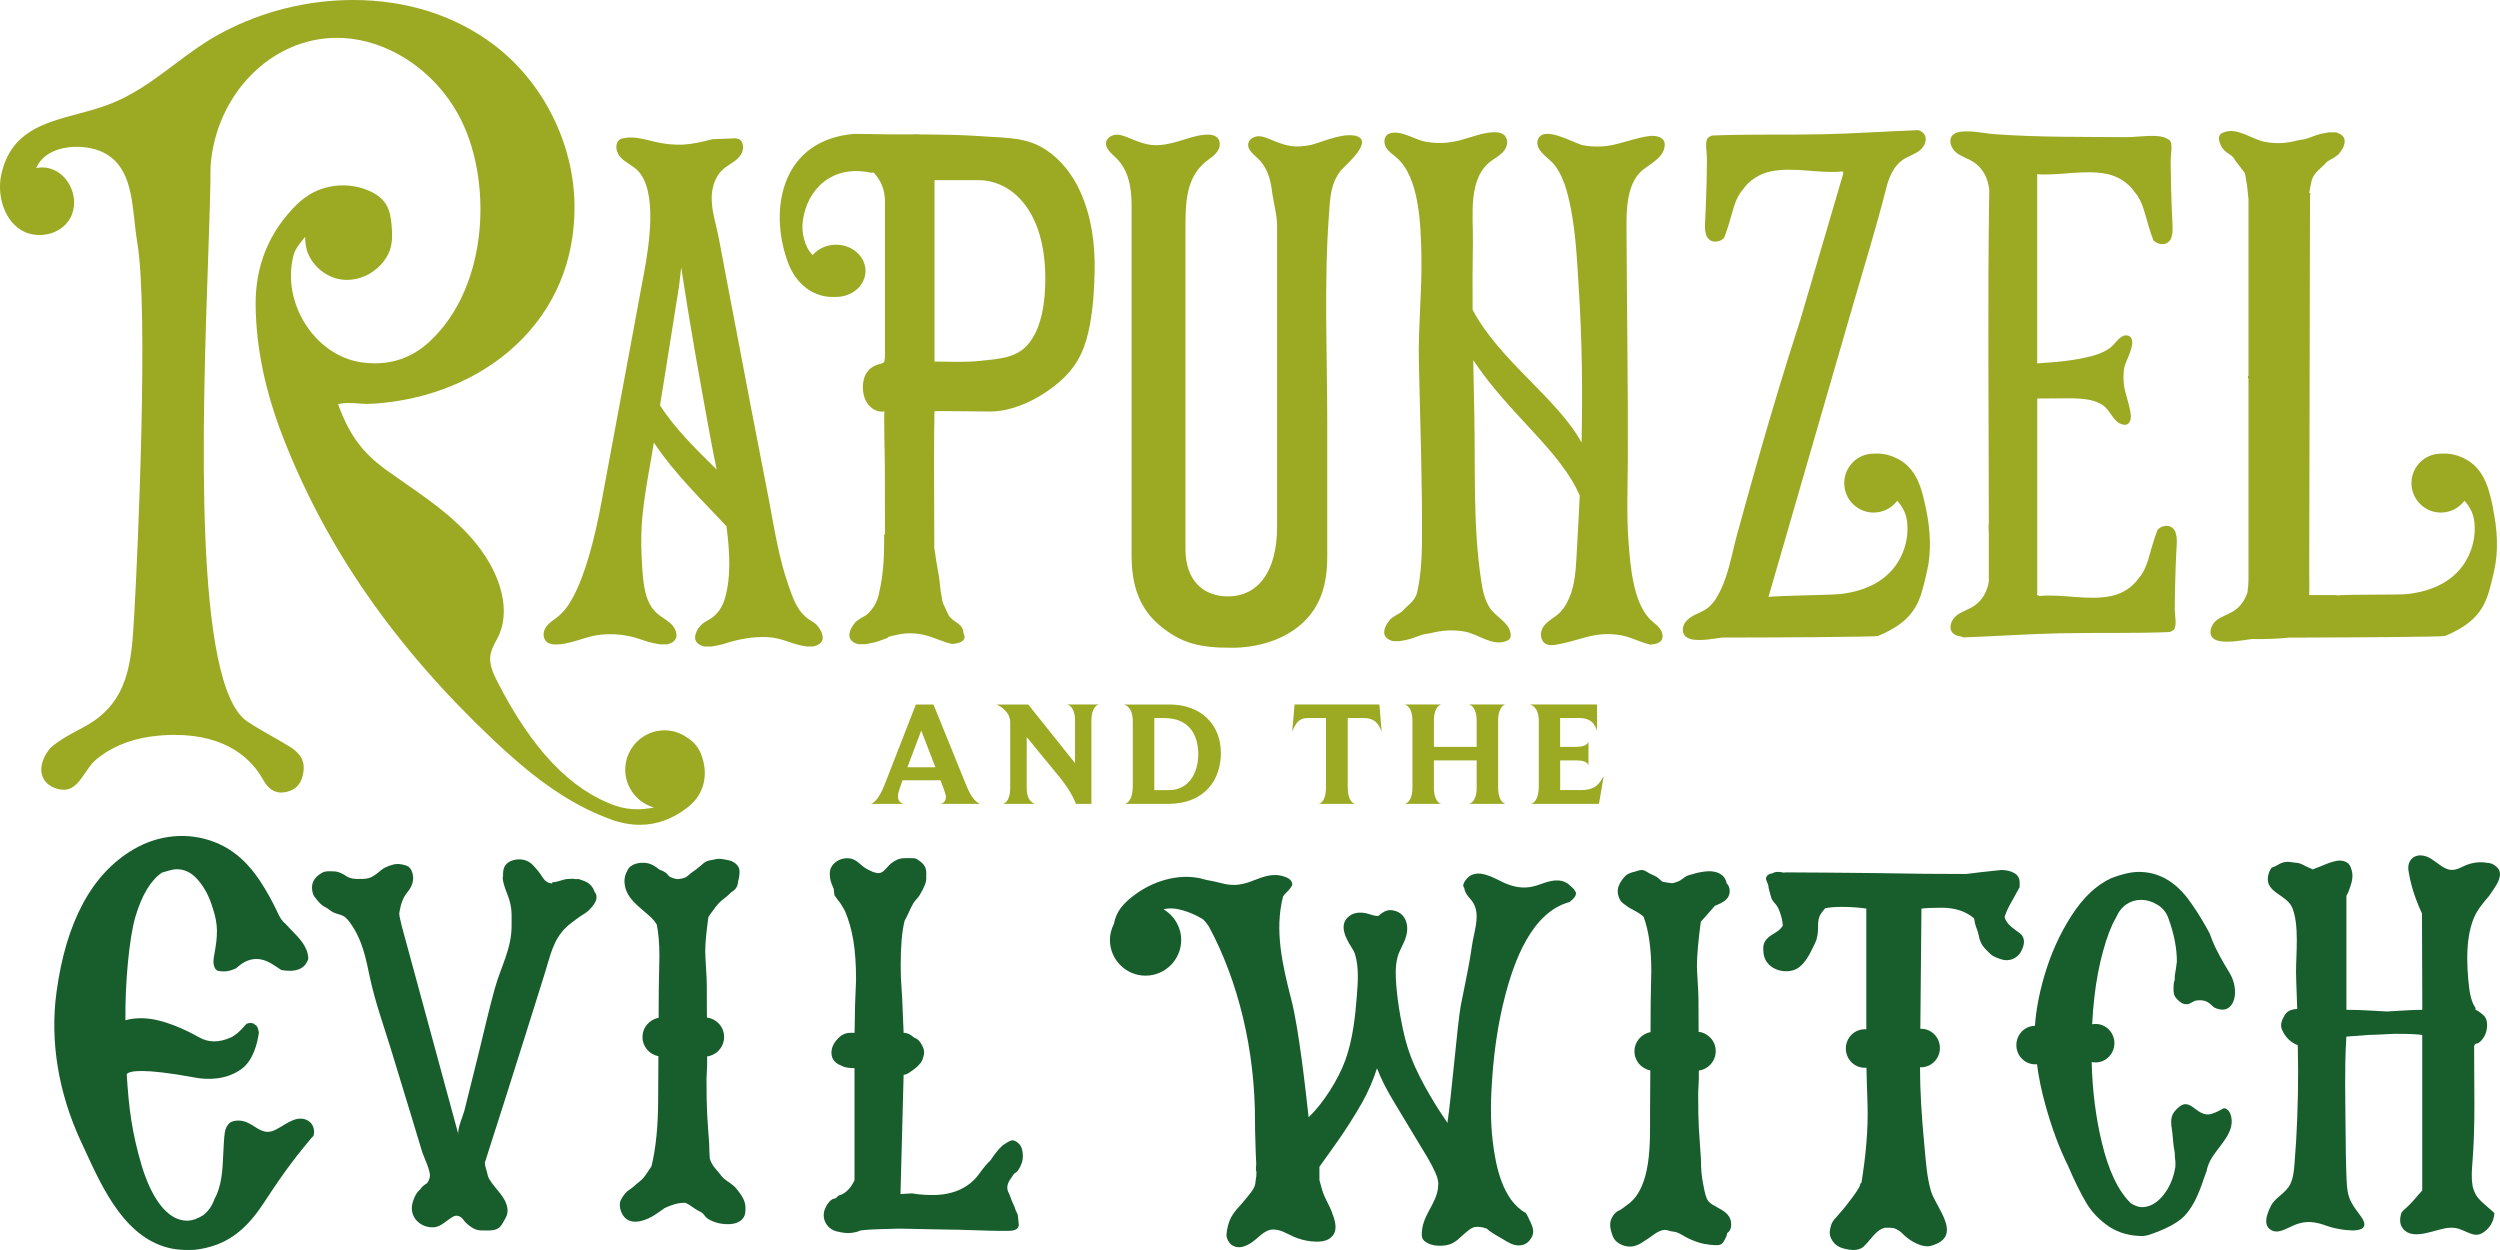
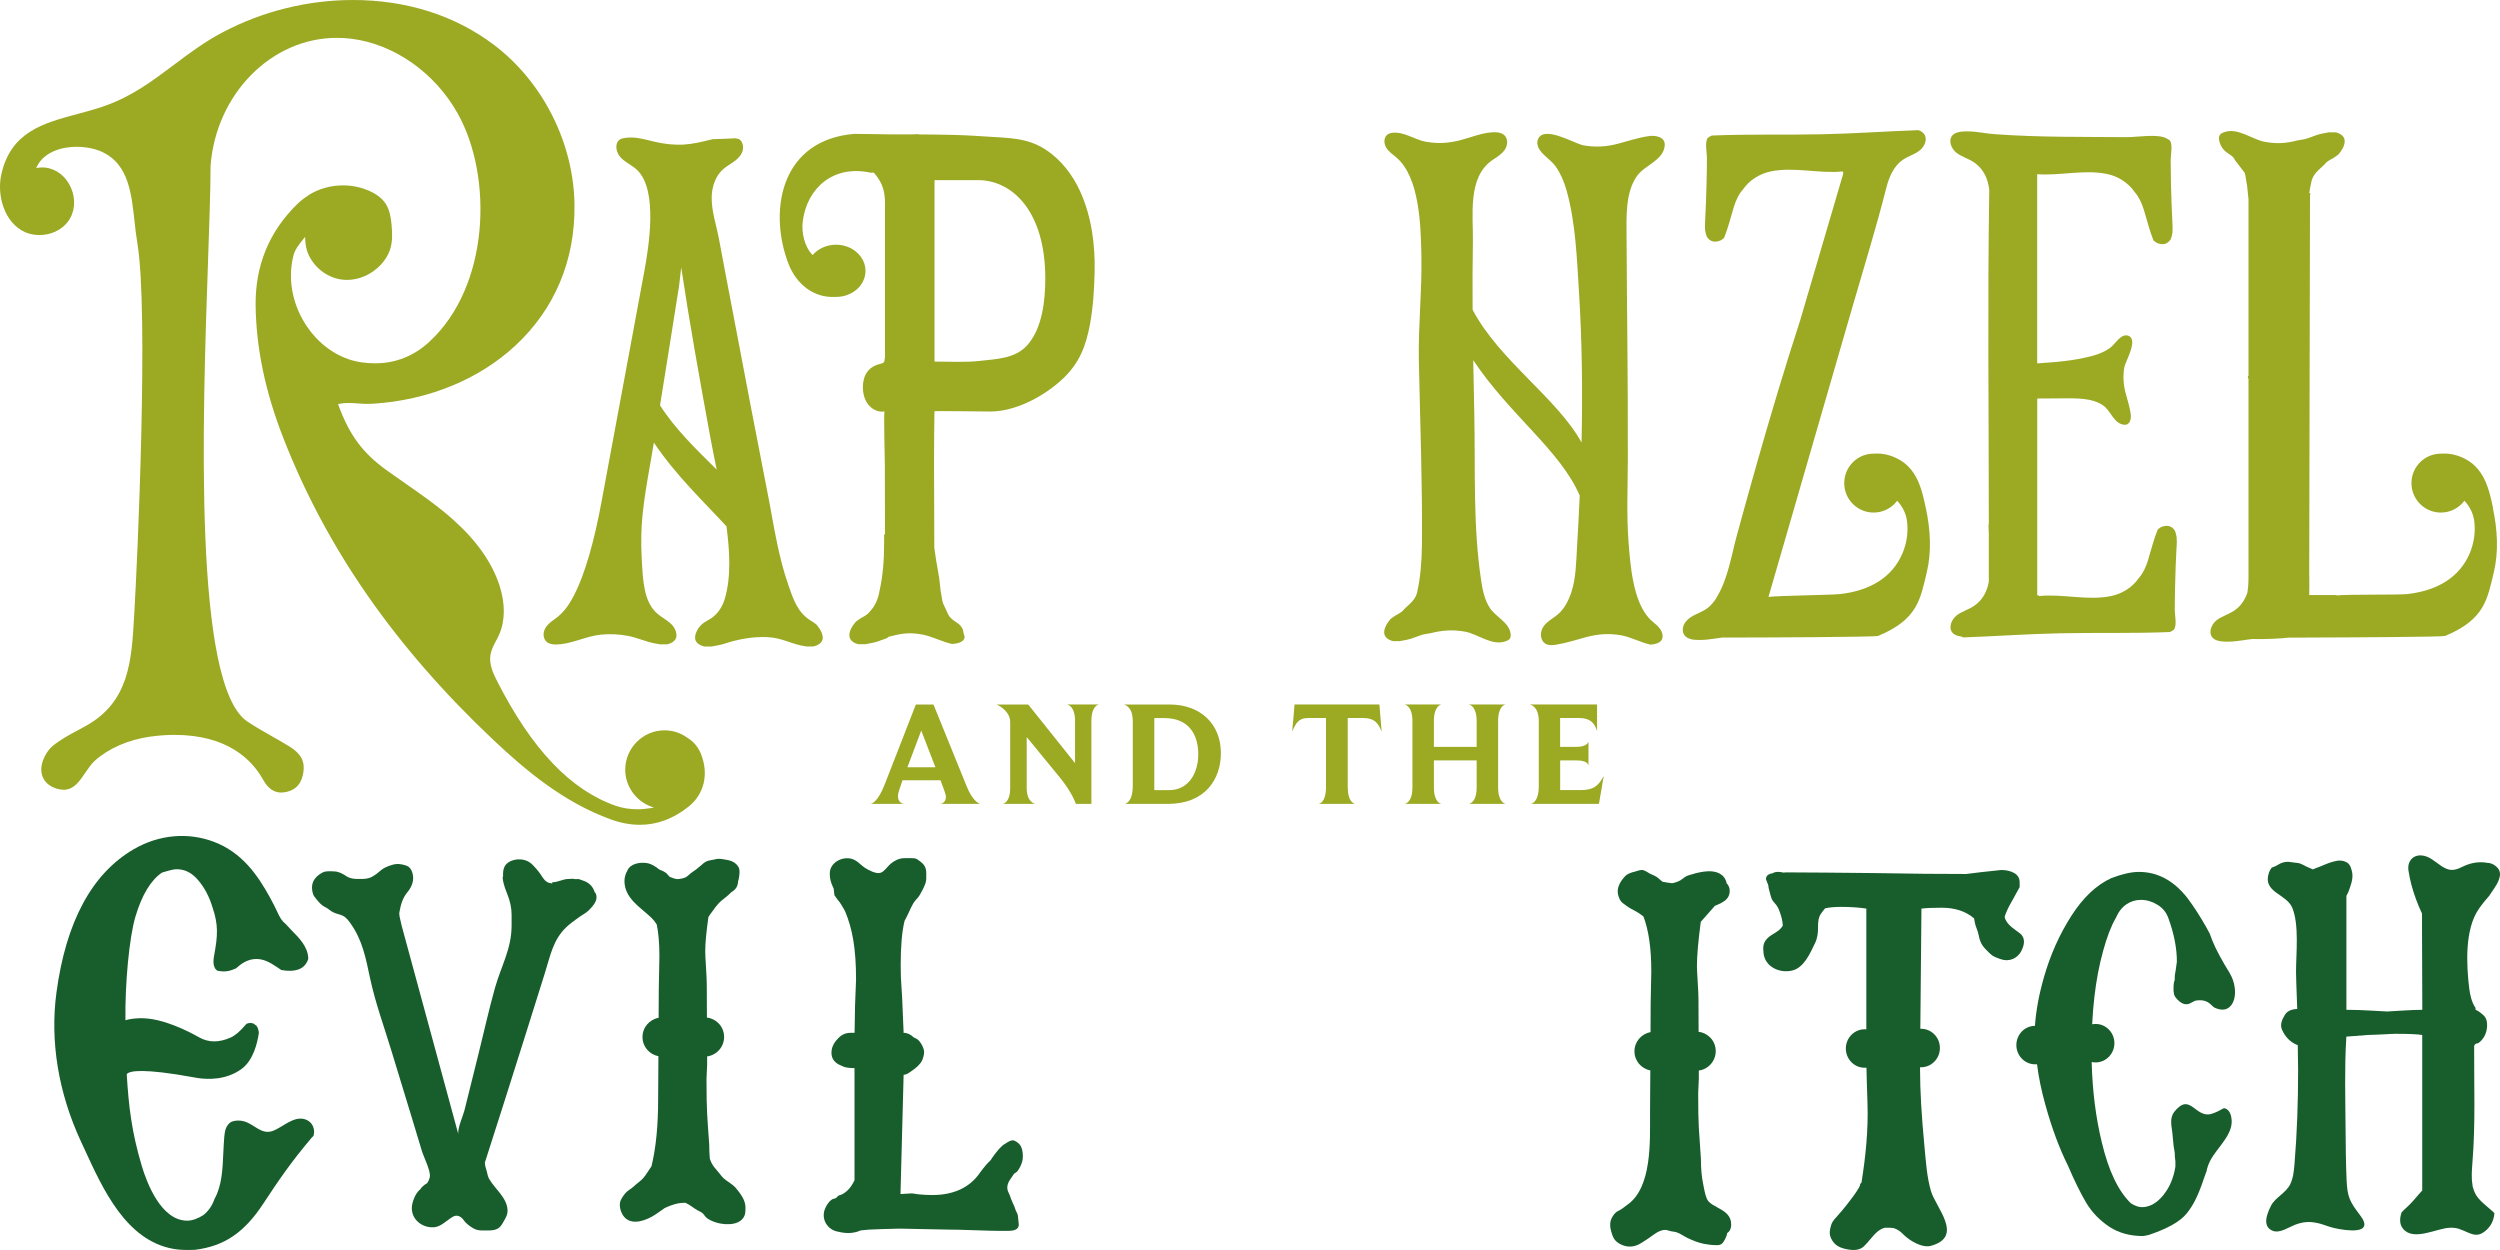
<svg xmlns="http://www.w3.org/2000/svg" width="188" height="94" viewBox="0 0 188 94" fill="none">
  <path d="M73.734 60.452H70.717C70.807 60.441 71.133 60.352 71.133 59.925C71.133 59.71 70.896 59.152 70.728 58.678H67.869L67.633 59.373C67.554 59.599 67.522 59.757 67.522 59.867C67.522 60.352 67.88 60.441 67.98 60.452H65.468C65.567 60.441 66.019 60.294 66.519 59.015L68.873 52.979H70.197L72.662 59.052C73.135 60.262 73.624 60.431 73.729 60.457L73.734 60.452ZM68.237 57.7H70.344L69.278 54.937L68.237 57.7Z" fill="#9BA923" />
  <path d="M80.224 52.974H82.657C82.578 52.985 82.074 53.095 82.074 54.211V60.452H80.907C80.907 60.452 80.629 59.599 79.709 58.478L77.208 55.426V59.231C77.208 60.309 77.77 60.441 77.88 60.452H75.395C75.473 60.441 75.967 60.341 75.967 59.231V54.305C75.967 53.442 75.027 53.016 74.948 52.979H77.323L80.844 57.389V54.211C80.844 53.132 80.329 53 80.229 52.974H80.224Z" fill="#9BA923" />
  <path d="M87.833 60.452H84.57C84.659 60.441 85.185 60.331 85.185 59.062V54.237C85.185 53.137 84.601 53 84.491 52.979H87.954C90.308 52.979 91.811 54.474 91.811 56.636C91.811 58.599 90.624 60.452 87.833 60.452ZM87.576 54H86.803V59.42H87.902C89.415 59.42 90.109 58.094 90.109 56.726C90.109 55.121 89.299 54 87.576 54Z" fill="#9BA923" />
  <path d="M103.893 55.005C103.677 54.479 103.446 53.995 102.505 53.995H101.349V59.194C101.349 60.294 101.807 60.441 101.922 60.452H99.142C99.242 60.441 99.715 60.331 99.715 59.194V53.995H98.359C97.629 53.995 97.429 54.432 97.172 55.005C97.24 54.332 97.293 53.658 97.35 52.974H103.73L103.898 55.005H103.893Z" fill="#9BA923" />
  <path d="M113.231 60.452H110.451C110.53 60.441 111.045 60.341 111.045 59.194V57.184H107.829V59.194C107.829 60.315 108.312 60.441 108.402 60.452H105.622C105.7 60.441 106.215 60.341 106.215 59.194V54.232C106.215 53.142 105.721 52.995 105.622 52.974H108.402C108.323 52.985 107.829 53.111 107.829 54.232V56.163H111.045V54.232C111.045 53.132 110.551 52.995 110.451 52.974H113.231C113.152 52.985 112.658 53.095 112.658 54.232V59.194C112.658 60.304 113.142 60.441 113.231 60.452Z" fill="#9BA923" />
  <path d="M115.112 60.452C115.191 60.441 115.717 60.315 115.717 59.115V54.232C115.717 53.142 115.133 52.995 115.023 52.974H120.099V54.974C119.942 54.468 119.674 53.995 118.733 53.995H117.32V56.163H118.554C119.306 56.163 119.427 55.847 119.453 55.779V57.552C119.422 57.463 119.316 57.184 118.581 57.184H117.325V59.415H118.849C119.81 59.415 120.184 59.126 120.599 58.362L120.241 60.452H115.112Z" fill="#9BA923" />
  <path d="M48.115 62.025C47.411 62.025 46.675 61.888 45.935 61.62C42.366 60.331 39.466 57.873 37.101 55.642C29.738 48.696 24.578 41.292 21.33 32.999C19.953 29.484 19.265 26.206 19.223 22.975C19.186 19.975 20.242 17.402 22.366 15.334C22.597 15.108 22.86 14.902 23.175 14.708V14.692C23.953 14.197 24.862 13.94 25.797 13.94C26.485 13.94 27.174 14.087 27.784 14.36C28.356 14.618 28.756 14.939 29.013 15.339C29.313 15.813 29.402 16.392 29.449 16.949C29.502 17.518 29.528 18.181 29.328 18.781C29.192 19.186 28.955 19.57 28.619 19.928C27.941 20.638 27.021 21.049 26.091 21.049C25.944 21.049 25.797 21.038 25.655 21.017C24.567 20.859 23.585 20.086 23.159 19.049C23.033 18.744 22.97 18.402 22.949 17.965V17.812L22.844 17.933C22.844 17.933 22.775 18.028 22.76 18.044C22.476 18.396 22.182 18.76 22.066 19.223C21.646 20.854 21.94 22.68 22.875 24.227C23.89 25.906 25.471 27.011 27.216 27.253C27.558 27.3 27.894 27.321 28.209 27.321C29.749 27.321 31.115 26.779 32.277 25.711C36.833 21.522 37.075 13.308 34.436 8.562C32.728 5.488 29.665 3.326 26.444 2.915C26.07 2.868 25.697 2.847 25.324 2.847C20.405 2.847 16.238 7.078 15.834 12.477C15.834 14.187 15.744 16.713 15.644 19.638C15.229 31.578 14.536 51.564 18.608 54.263C19.192 54.653 19.806 55 20.405 55.342C20.889 55.616 21.346 55.874 21.777 56.142C22.634 56.673 22.944 57.258 22.812 58.089C22.686 58.889 22.308 59.347 21.625 59.531C21.456 59.578 21.294 59.599 21.141 59.599C20.595 59.599 20.148 59.283 19.806 58.668C18.95 57.115 17.095 55.263 13.111 55.263C12.512 55.263 11.887 55.311 11.256 55.4C9.648 55.632 8.182 56.268 7.131 57.205C6.868 57.442 6.642 57.779 6.422 58.099C5.996 58.731 5.555 59.389 4.803 59.389C4.582 59.389 4.341 59.341 4.094 59.247C3.379 58.973 3.011 58.347 3.121 57.61C3.206 57.068 3.552 56.437 3.952 56.105C4.53 55.626 5.213 55.258 5.875 54.905L6.464 54.584C9.722 52.774 9.895 49.67 10.084 46.386L10.111 45.891C10.321 42.371 11.198 23.401 10.326 18.265C10.237 17.739 10.174 17.176 10.116 16.634C9.89 14.55 9.659 12.398 7.762 11.461C7.22 11.193 6.495 11.04 5.77 11.04C4.341 11.04 3.221 11.598 2.769 12.534L2.722 12.634L2.827 12.619C2.959 12.598 3.079 12.592 3.19 12.592C3.258 12.592 3.326 12.592 3.395 12.603C4.241 12.692 4.971 13.266 5.344 14.134C5.723 15.013 5.628 15.986 5.103 16.676C4.624 17.302 3.826 17.676 2.964 17.676C2.585 17.676 2.207 17.597 1.876 17.455C0.315 16.739 -0.258 14.676 0.105 13.087C0.825 9.919 3.253 9.261 5.828 8.572C6.516 8.388 7.226 8.198 7.904 7.956C9.948 7.23 11.461 6.088 13.069 4.883C14.21 4.026 15.387 3.142 16.774 2.415C19.78 0.831 23.164 0 26.559 0C30.564 0 34.221 1.163 37.138 3.368C40.837 6.162 43.16 10.787 43.202 15.444C43.244 19.596 41.709 23.238 38.772 25.974C36.029 28.526 32.24 30.084 28.094 30.357C27.936 30.368 27.768 30.373 27.568 30.373C27.384 30.373 27.19 30.357 26.99 30.342C26.733 30.326 26.465 30.305 26.207 30.305C25.928 30.305 25.692 30.326 25.487 30.373L25.424 30.389L25.445 30.452C26.281 32.736 27.279 34.078 29.124 35.399C29.544 35.699 29.97 35.993 30.39 36.288C31.636 37.156 32.923 38.051 34.074 39.077C35.84 40.65 37.011 42.318 37.569 44.05C38.005 45.402 37.989 46.702 37.537 47.717C37.469 47.875 37.385 48.028 37.306 48.18C37.127 48.517 36.943 48.864 36.88 49.254C36.77 49.949 37.085 50.638 37.385 51.227C39.996 56.352 42.913 59.415 46.313 60.599C46.802 60.767 47.353 60.857 47.947 60.857C48.263 60.857 48.599 60.825 48.962 60.767L49.182 60.731L48.972 60.657C47.805 60.231 47.017 59.115 47.017 57.884C47.017 56.252 48.347 54.921 49.976 54.921C50.601 54.921 51.205 55.121 51.72 55.5C52.157 55.768 52.503 56.184 52.703 56.673C53.318 58.189 52.966 59.715 51.783 60.657C50.643 61.567 49.413 62.025 48.121 62.025H48.115Z" fill="#9BA923" />
  <path d="M61.863 47.87C61.826 47.533 61.626 47.233 61.379 46.949C61.269 46.86 61.132 46.77 60.969 46.67C59.976 46.06 59.656 45.065 59.288 44.008C58.573 41.961 58.237 39.819 57.843 37.698C57.396 35.399 56.949 33.094 56.503 30.789C55.856 27.426 55.215 24.064 54.579 20.696C54.411 19.791 54.238 18.891 54.069 17.986C53.875 16.949 53.502 15.886 53.518 14.829C53.533 14.055 53.791 13.255 54.364 12.74C54.826 12.324 55.483 12.103 55.777 11.519C55.951 11.172 55.909 10.688 55.593 10.472C55.504 10.445 55.42 10.419 55.331 10.398C54.753 10.43 54.169 10.451 53.591 10.466C53.565 10.472 53.533 10.482 53.507 10.488C52.813 10.656 52.136 10.829 51.421 10.872C50.691 10.914 49.96 10.829 49.251 10.666C48.646 10.524 48.052 10.34 47.448 10.34C47.422 10.34 47.39 10.34 47.364 10.34C47.175 10.34 46.986 10.367 46.797 10.414C46.776 10.419 46.754 10.419 46.733 10.424C46.681 10.451 46.628 10.477 46.581 10.514C46.187 10.835 46.339 11.498 46.691 11.861C47.044 12.224 47.537 12.429 47.905 12.777C49.513 14.297 48.778 18.628 48.441 20.465C47.921 23.259 47.406 26.053 46.886 28.847L45.22 37.814C44.715 40.529 44.027 43.139 43.128 44.839C42.724 45.597 42.335 46.133 41.652 46.602C41.373 46.791 41.105 47.023 40.963 47.328C40.822 47.638 40.853 48.038 41.105 48.265C41.289 48.428 41.552 48.465 41.799 48.465C42.965 48.459 44.043 47.833 45.204 47.723C45.882 47.659 46.576 47.691 47.243 47.822C47.9 47.949 48.499 48.228 49.145 48.365C49.35 48.407 49.513 48.438 49.634 48.454H50.175C50.559 48.359 50.911 48.138 50.869 47.717C50.785 46.886 49.992 46.623 49.44 46.154C48.988 45.77 48.709 45.212 48.557 44.634C48.326 43.723 48.294 42.703 48.247 41.771C48.2 40.771 48.215 39.771 48.315 38.772C48.441 37.467 48.672 36.172 48.898 34.878C48.993 34.346 49.082 33.815 49.172 33.283C50.848 35.783 52.913 37.709 54.632 39.582C54.863 41.366 55.01 43.365 54.495 45.06C54.316 45.644 53.97 46.181 53.449 46.517C53.26 46.639 53.055 46.733 52.877 46.87C52.572 47.102 52.314 47.496 52.272 47.88C52.23 48.301 52.577 48.522 52.966 48.617H53.507C53.628 48.601 53.791 48.57 53.996 48.528C54.196 48.486 54.353 48.449 54.458 48.412C55.499 48.07 56.608 47.859 57.722 47.912C58.878 47.97 59.503 48.459 60.638 48.612H61.18C61.563 48.517 61.915 48.296 61.873 47.875L61.863 47.87ZM49.634 30.479C50.123 27.484 50.591 24.48 51.069 21.48L51.227 20.107C51.868 24.374 52.635 28.621 53.413 32.862C53.565 33.683 53.728 34.499 53.896 35.314C52.362 33.799 50.748 32.241 49.634 30.479Z" fill="#9BA923" />
-   <path d="M101.77 10.188C100.824 10.024 99.095 10.793 98.585 10.898C97.398 11.135 96.82 11.014 95.7 10.556C95.374 10.424 95.043 10.256 94.691 10.245C94.339 10.235 93.945 10.435 93.871 10.782C93.782 11.229 94.224 11.577 94.56 11.882C95.275 12.545 95.537 13.429 95.653 14.366C95.758 15.213 96.037 16.144 96.037 16.991V39.614C96.037 43.05 94.555 44.812 92.426 44.849H92.337C90.487 44.849 89.147 43.655 89.147 41.297C89.147 41.297 89.147 17.297 89.147 17.291C89.147 15.466 89.116 13.413 90.676 12.156C90.965 11.924 91.291 11.729 91.512 11.435C91.733 11.14 91.822 10.698 91.591 10.409C91.391 10.156 91.034 10.109 90.713 10.124C89.835 10.166 89.01 10.551 88.154 10.751C86.872 11.056 86.304 10.95 85.08 10.451C84.738 10.314 84.402 10.145 84.034 10.13C83.666 10.114 83.261 10.319 83.183 10.677C83.083 11.14 83.54 11.508 83.887 11.835C84.875 12.761 85.095 14.124 85.095 15.418V41.75C85.095 43.992 85.663 45.797 87.313 47.117C88.858 48.37 90.203 48.712 92.6 48.712C94.581 48.712 96.588 48.123 97.981 46.823C99.374 45.518 99.81 43.834 99.81 41.818V31.931C99.81 26.695 99.557 21.375 99.936 16.149C100.02 14.955 100.041 13.818 100.819 12.84C101.139 12.434 103.546 10.477 101.786 10.177L101.77 10.188Z" fill="#9BA923" />
  <path d="M125.186 10.945C125.249 10.303 124.519 10.166 124.035 10.23C123.231 10.335 122.448 10.608 121.671 10.809C120.777 11.04 119.984 11.087 119.075 10.93C118.413 10.814 116.006 9.325 115.633 10.54C115.559 10.782 115.638 11.056 115.78 11.266C116.111 11.756 116.652 12.04 116.994 12.529C117.367 13.061 117.624 13.676 117.803 14.303C118.486 16.755 118.581 19.391 118.738 21.917C118.975 25.706 119.017 29.494 118.933 33.278C117.115 29.957 112.727 27.09 110.74 23.29C110.73 21.596 110.73 19.901 110.761 18.207C110.798 16.218 110.325 13.297 112.264 12.014C112.59 11.798 112.942 11.587 113.163 11.256C113.404 10.893 113.431 10.33 113.01 10.082C112.811 9.961 112.569 9.94 112.332 9.945C111.481 9.967 110.64 10.33 109.826 10.54C108.932 10.772 108.139 10.819 107.23 10.661C106.41 10.519 105.59 9.898 104.744 9.982C104.597 9.998 104.445 10.035 104.329 10.124C104.05 10.34 104.056 10.782 104.234 11.087C104.413 11.393 104.718 11.598 104.986 11.824C106.773 13.308 106.841 17.044 106.888 19.144C106.946 21.827 106.641 24.506 106.699 27.19C106.794 31.768 106.972 36.367 106.93 40.95C106.92 42.255 106.799 43.513 106.594 44.423C106.494 45.102 105.979 45.423 105.574 45.828C105.506 45.949 105.296 46.102 104.944 46.286C104.786 46.386 104.66 46.475 104.555 46.565C104.318 46.849 104.129 47.149 104.092 47.48C104.05 47.901 104.387 48.123 104.755 48.212H105.27C105.385 48.196 105.543 48.165 105.737 48.123C105.932 48.08 106.079 48.044 106.179 48.007L106.809 47.78C107.014 47.707 107.277 47.654 107.577 47.617C108.465 47.391 109.248 47.338 110.152 47.496C111.176 47.675 112.238 48.649 113.31 48.191C113.399 48.154 113.489 48.101 113.541 48.023C113.609 47.922 113.615 47.786 113.599 47.665C113.483 46.796 112.511 46.417 112.054 45.744C111.639 45.128 111.492 44.376 111.381 43.639C110.756 39.503 110.956 35.257 110.866 31.089C110.84 29.752 110.808 28.416 110.787 27.084C113.552 31.231 117.32 33.852 118.796 37.267C118.738 38.566 118.67 39.866 118.591 41.171C118.523 42.308 118.518 43.492 118.15 44.586C117.971 45.118 117.714 45.628 117.325 46.039C116.92 46.465 116.316 46.681 116.016 47.202C115.79 47.596 115.832 48.186 116.226 48.412C116.463 48.549 116.757 48.522 117.025 48.48C117.808 48.354 118.575 48.096 119.337 47.896C120.226 47.67 121.009 47.617 121.912 47.775C122.611 47.896 123.373 48.312 124.109 48.475C124.566 48.438 125.102 48.317 125.018 47.722C124.981 47.449 124.803 47.217 124.603 47.028C124.403 46.839 124.177 46.681 123.993 46.475C122.806 45.149 122.611 42.571 122.475 40.892C122.307 38.803 122.406 36.704 122.412 34.614C122.433 28.994 122.343 23.375 122.317 17.755C122.312 16.307 122.222 14.471 123.1 13.234C123.683 12.413 125.076 12.071 125.186 10.966V10.945Z" fill="#9BA923" />
  <path d="M144.825 38.214C144.73 37.772 144.635 37.33 144.504 36.904C144.22 35.967 143.774 35.12 142.864 34.588C142.244 34.225 141.582 34.072 140.967 34.114C140.946 34.114 140.925 34.114 140.899 34.114C139.68 34.114 138.687 35.104 138.687 36.33C138.687 37.556 139.675 38.545 140.899 38.545C141.624 38.545 142.265 38.193 142.67 37.656C143.09 38.124 143.364 38.63 143.427 39.356C143.506 40.234 143.322 41.145 142.917 41.929C142.013 43.697 140.237 44.471 138.35 44.676C137.725 44.744 133.852 44.791 132.99 44.886C135.097 37.614 137.199 30.342 139.307 23.069C140.169 20.091 141.088 17.128 141.85 14.129C142.055 13.313 142.412 12.476 143.106 12.008C143.495 11.745 143.968 11.614 144.341 11.329C144.714 11.045 144.972 10.493 144.709 10.103C144.609 9.956 144.457 9.856 144.268 9.788C141.84 9.872 139.412 10.051 136.979 10.098C134.225 10.156 131.471 10.077 128.723 10.193C128.665 10.219 128.607 10.251 128.555 10.282C128.492 10.319 128.429 10.356 128.392 10.419C128.203 10.745 128.36 11.498 128.36 11.861C128.36 12.482 128.35 13.103 128.334 13.724C128.313 14.702 128.276 15.686 128.224 16.665C128.213 16.886 128.208 17.091 128.224 17.297C128.25 17.476 128.287 17.644 128.35 17.797C128.502 18.033 128.718 18.191 129.023 18.17C129.296 18.154 129.495 18.044 129.653 17.886C129.958 17.134 130.142 16.355 130.384 15.565C130.531 15.092 130.741 14.618 131.072 14.245C131.555 13.545 132.312 13.071 133.153 12.892C134.924 12.524 136.795 13.076 138.576 12.892C138.634 12.971 138.608 13.087 138.576 13.182C137.504 16.812 136.443 20.443 135.376 24.08C134.22 27.637 133.153 31.215 132.128 34.809C131.613 36.625 131.109 38.445 130.61 40.266C130.2 41.776 129.942 43.502 129.133 44.855C129.049 44.991 128.965 45.17 128.849 45.281C128.702 45.47 128.534 45.639 128.339 45.776C127.83 46.133 127.157 46.249 126.758 46.765C126.542 47.038 126.463 47.449 126.652 47.738C126.8 47.959 127.073 48.07 127.341 48.101C128.05 48.186 128.776 48.044 129.474 47.949C129.495 47.949 129.517 47.949 129.538 47.944C132.67 47.944 141.046 47.907 141.235 47.822C144.194 46.586 144.399 45.102 144.893 43.044C145.271 41.466 145.161 39.808 144.83 38.235L144.825 38.214Z" fill="#9BA923" />
  <path d="M187.48 38.214C187.386 37.772 187.291 37.33 187.16 36.904C186.876 35.967 186.429 35.12 185.52 34.588C184.9 34.225 184.238 34.073 183.623 34.115C183.602 34.115 183.581 34.115 183.555 34.115C182.335 34.115 181.342 35.104 181.342 36.33C181.342 37.556 182.33 38.545 183.555 38.545C184.28 38.545 184.921 38.193 185.326 37.656C185.746 38.124 186.019 38.63 186.082 39.356C186.161 40.235 185.977 41.145 185.573 41.929C184.669 43.697 182.892 44.471 181.006 44.676C180.381 44.744 176.597 44.686 175.74 44.776C175.751 44.734 175.672 44.797 175.682 44.749H173.654C173.665 44.334 173.665 43.745 173.654 42.913L173.712 14.734C173.722 14.661 173.733 14.592 173.743 14.524C173.712 14.524 173.68 14.524 173.654 14.524C173.696 14.25 173.743 13.992 173.796 13.761C173.896 13.082 174.416 12.756 174.826 12.345C174.894 12.224 175.104 12.072 175.462 11.887C175.619 11.787 175.746 11.693 175.856 11.608C176.092 11.324 176.287 11.024 176.318 10.688C176.36 10.267 176.024 10.046 175.651 9.951H175.131C175.01 9.967 174.852 9.998 174.658 10.04C174.463 10.082 174.316 10.119 174.211 10.156L173.575 10.388C173.365 10.461 173.107 10.514 172.803 10.551C171.909 10.782 171.252 10.83 170.343 10.672C169.313 10.493 168.241 9.514 167.164 9.977C167.075 10.014 166.985 10.067 166.933 10.146C166.864 10.245 166.859 10.382 166.875 10.503C166.922 10.851 167.101 11.172 167.369 11.398C167.616 11.608 167.947 11.724 168.073 12.045L168.798 12.992C168.835 13.077 168.867 13.24 168.898 13.476C168.935 13.713 168.956 13.866 168.977 13.934L169.077 14.876C169.077 14.876 169.082 14.918 169.087 14.939V28.279C169.087 28.279 169.056 28.279 169.04 28.279C169.04 28.3 169.051 28.326 169.051 28.347C169.051 28.379 169.051 28.416 169.04 28.453H169.087V39.814C169.087 39.814 169.087 39.829 169.087 39.835V43.529C169.087 43.871 169.061 44.208 169.009 44.539C168.84 45.071 168.546 45.549 168.021 45.913C167.605 46.202 167.09 46.333 166.691 46.639C166.292 46.949 166.045 47.581 166.386 47.954C166.56 48.144 166.822 48.207 167.075 48.233C167.768 48.307 168.462 48.175 169.15 48.081C169.229 48.07 169.308 48.065 169.387 48.054C170.233 48.081 171.542 48.023 172.114 47.949C172.12 47.949 172.13 47.949 172.135 47.949H173.454V47.944C177.138 47.933 183.702 47.896 183.875 47.823C186.834 46.586 187.039 45.102 187.533 43.045C187.911 41.466 187.801 39.808 187.47 38.235L187.48 38.214Z" fill="#9BA923" />
  <path d="M77.176 10.603C76.383 10.388 75.558 10.351 74.664 10.298C73.697 10.235 72.725 10.172 71.753 10.146C70.833 10.119 70.119 10.119 69.199 10.109C69.136 10.109 69.067 10.109 69.004 10.109C69.004 10.098 69.004 10.082 69.01 10.072C69.004 10.109 68.243 10.114 67.323 10.109C67.281 10.104 67.239 10.098 67.197 10.093C67.197 10.093 67.197 10.104 67.197 10.109C65.894 10.098 64.338 10.056 64.233 10.067C58.825 10.524 57.827 15.592 59.178 19.523C59.214 19.628 59.251 19.733 59.293 19.838C59.871 21.328 61.153 22.412 62.793 22.328C62.814 22.328 62.835 22.328 62.861 22.328C64.081 22.338 65.079 21.465 65.084 20.381C65.089 19.297 64.107 18.412 62.888 18.402C62.162 18.402 61.521 18.702 61.111 19.181C60.496 18.565 60.255 17.476 60.37 16.618C60.691 14.182 62.625 12.366 65.473 12.987C65.526 12.998 65.599 12.977 65.694 12.977C65.704 12.987 65.715 12.992 65.72 12.998C66.682 14.061 66.55 15.06 66.55 15.997V26.853C66.55 26.853 66.508 27.174 66.503 27.179C66.482 27.337 66.025 27.395 65.909 27.448C65.61 27.574 65.368 27.732 65.184 28.011C64.969 28.337 64.885 28.737 64.89 29.131C64.89 29.595 65.011 30.068 65.3 30.431C65.589 30.794 66.062 31.021 66.519 30.942C66.445 30.952 66.54 34.672 66.54 34.925C66.54 36.446 66.545 37.961 66.55 39.482C66.55 39.719 66.55 39.956 66.55 40.187C66.529 40.187 66.508 40.187 66.487 40.187V40.798C66.487 42.208 66.377 43.397 66.151 44.376C66.046 45.065 65.788 45.613 65.379 46.023C65.31 46.144 65.095 46.297 64.737 46.486C64.58 46.586 64.448 46.681 64.343 46.77C64.107 47.054 63.907 47.36 63.876 47.702C63.834 48.128 64.175 48.354 64.548 48.444H65.074C65.195 48.428 65.352 48.396 65.552 48.354C65.746 48.312 65.899 48.275 66.004 48.238L66.645 48.007C66.855 47.933 66.708 47.881 67.018 47.839C67.917 47.607 68.447 47.554 69.362 47.717C70.071 47.844 70.844 48.265 71.595 48.428C72.221 48.38 72.541 48.196 72.541 47.875L72.462 47.617L72.41 47.36C72.326 47.117 72.142 46.923 71.868 46.765C71.558 46.56 71.369 46.37 71.301 46.197L70.917 45.37C70.88 45.286 70.849 45.123 70.812 44.881C70.775 44.639 70.754 44.486 70.733 44.418L70.628 43.466C70.439 42.429 70.318 41.671 70.26 41.192C70.229 36.062 70.234 32.647 70.271 31.042V30.926C70.271 30.889 74.218 30.952 74.517 30.947C76.43 30.926 78.574 29.773 79.972 28.437C81.175 27.279 81.664 26.016 81.963 24.401C82.205 23.101 82.284 21.775 82.316 20.454C82.363 18.402 82.084 16.287 81.233 14.403C80.681 13.177 79.809 12.035 78.674 11.277C78.18 10.945 77.681 10.74 77.176 10.603ZM73.708 27.137C72.578 27.263 71.385 27.19 70.276 27.19V13.545H73.54C76.162 13.545 78.606 15.939 78.606 20.922C78.606 22.596 78.385 24.69 77.25 25.958C76.346 26.969 74.953 26.995 73.703 27.137H73.708Z" fill="#9BA923" />
  <path d="M163.685 41.05C163.696 40.829 163.701 40.624 163.685 40.419C163.659 40.24 163.622 40.071 163.559 39.919C163.407 39.682 163.191 39.524 162.886 39.545C162.613 39.561 162.413 39.672 162.256 39.829C161.951 40.582 161.767 41.361 161.525 42.15C161.378 42.623 161.168 43.097 160.837 43.471C160.353 44.171 159.597 44.644 158.756 44.823C156.985 45.191 155.114 44.639 153.333 44.823C153.322 44.807 153.312 44.786 153.306 44.77H153.201V29.968C153.821 29.968 154.436 29.957 155.056 29.957C156.055 29.957 157.326 29.894 158.172 30.5C158.74 30.905 158.971 31.868 159.738 31.941C160.18 31.983 160.28 31.478 160.232 31.147C160.159 30.589 159.97 30.052 159.833 29.51C159.675 28.895 159.639 28.253 159.749 27.621C159.828 27.163 160.858 25.495 160.017 25.237C159.849 25.185 159.66 25.237 159.518 25.343C159.181 25.569 158.982 25.942 158.645 26.184C158.278 26.442 157.852 26.621 157.421 26.742C156.06 27.121 154.615 27.237 153.196 27.326V13.098C154.925 13.229 156.733 12.729 158.44 13.082C159.281 13.255 160.038 13.734 160.521 14.434C160.853 14.813 161.063 15.281 161.21 15.755C161.457 16.544 161.636 17.323 161.94 18.076C162.098 18.233 162.298 18.344 162.571 18.36C162.87 18.381 163.086 18.223 163.244 17.986C163.301 17.834 163.343 17.66 163.37 17.486C163.386 17.281 163.375 17.076 163.37 16.855C163.317 15.876 163.286 14.897 163.259 13.913C163.244 13.292 163.238 12.671 163.233 12.05C163.233 11.687 163.391 10.93 163.202 10.608C163.165 10.545 163.102 10.509 163.039 10.472C162.981 10.44 162.928 10.414 162.87 10.382C162.203 10.056 160.684 10.319 159.938 10.314C156.659 10.288 153.375 10.33 150.101 10.098C149.933 10.088 149.759 10.072 149.591 10.051C148.903 9.961 148.209 9.83 147.515 9.898C147.263 9.924 146.995 9.988 146.827 10.177C146.485 10.551 146.727 11.182 147.132 11.493C147.531 11.803 148.046 11.929 148.461 12.219C149.192 12.729 149.486 13.461 149.591 14.245C149.591 14.313 149.591 14.376 149.591 14.445C149.46 22.675 149.559 30.91 149.559 39.145V39.456H149.533C149.544 39.677 149.549 39.903 149.559 40.129V43.755C149.428 44.45 149.128 45.086 148.472 45.549C148.056 45.839 147.541 45.97 147.142 46.276C146.743 46.586 146.496 47.217 146.837 47.591C147 47.77 147.247 47.833 147.484 47.865C147.531 47.891 147.583 47.917 147.636 47.933C150.064 47.849 152.492 47.67 154.925 47.623C157.678 47.565 160.432 47.644 163.181 47.528C163.238 47.502 163.296 47.47 163.349 47.438C163.412 47.402 163.475 47.365 163.512 47.302C163.701 46.975 163.543 46.223 163.543 45.86C163.543 45.239 163.554 44.618 163.569 43.997C163.59 43.018 163.627 42.034 163.68 41.055L163.685 41.05Z" fill="#9BA923" />
  <path d="M23.023 84.2C22.108 83.842 21.278 84.779 20.49 85.052C19.665 85.342 19.118 84.552 18.393 84.337C18.025 84.226 17.652 84.247 17.352 84.384C17.195 84.495 17.079 84.642 17 84.826C16.906 85.058 16.885 85.294 16.864 85.505C16.832 85.873 16.816 86.263 16.795 86.668C16.743 87.899 16.69 89.173 16.128 90.167C15.96 90.662 15.676 91.072 15.298 91.372C14.867 91.646 14.462 91.788 14.099 91.793C12.113 91.819 11.03 88.92 10.657 87.662C9.911 85.152 9.68 83.253 9.533 80.816C9.533 80.79 9.533 80.769 9.57 80.737C9.796 80.537 10.741 80.316 14.609 81.022C14.741 81.048 14.835 81.064 14.882 81.069C15.613 81.179 17 81.237 18.167 80.385C19.044 79.743 19.355 78.443 19.465 77.68V77.617L19.439 77.506C19.428 77.454 19.412 77.396 19.402 77.359L19.365 77.259C19.344 77.222 19.323 77.185 19.302 77.148L19.06 76.97C19.029 76.959 18.997 76.949 18.913 76.933C18.824 76.927 18.808 76.927 18.703 76.938C18.666 76.949 18.629 76.954 18.598 76.97L18.535 76.991L18.493 77.038C18.067 77.543 17.689 77.869 17.358 78.017C16.464 78.417 15.681 78.411 14.961 78.001C14.199 77.57 12.276 76.57 10.642 76.57C10.61 76.57 10.579 76.57 10.547 76.57C10.095 76.58 9.727 76.633 9.433 76.722C9.396 73.923 9.722 70.502 10.179 68.95C10.663 67.314 11.335 66.193 12.181 65.619C12.828 65.419 13.117 65.367 13.243 65.367C13.259 65.367 13.274 65.367 13.295 65.367C13.895 65.367 14.415 65.624 14.877 66.161C15.371 66.729 15.744 67.435 15.991 68.266C16.422 69.539 16.38 70.355 16.107 71.829C16.06 72.092 15.986 72.492 16.175 72.828C16.175 72.834 16.18 72.839 16.186 72.844C16.233 72.897 16.28 72.944 16.328 72.991C16.596 73.049 16.869 73.076 17.147 73.023C17.363 72.981 17.562 72.902 17.757 72.818C17.788 72.786 17.825 72.755 17.857 72.728C18.346 72.291 18.934 72.023 19.602 72.144C20.185 72.249 20.668 72.628 21.152 72.944C21.609 73.028 22.082 73.044 22.497 72.881C22.865 72.734 23.07 72.449 23.18 72.113C23.191 71.223 22.455 70.492 21.982 70.018C21.824 69.86 21.672 69.697 21.504 69.508C21.157 69.213 21.062 69.019 20.836 68.54C20.71 68.276 20.553 67.94 20.295 67.477C19.36 65.787 18.204 64.114 16.096 63.309C14.142 62.562 11.934 62.762 10.048 63.867C6.91 65.698 4.961 69.318 4.246 74.633C3.752 78.301 4.388 82.174 6.085 85.836L6.369 86.447C7.762 89.483 9.496 93.266 13.006 93.909C13.343 93.972 13.7 93.998 14.147 93.998L14.651 93.987C16.869 93.714 18.367 92.698 19.817 90.488C20.878 88.873 21.877 87.394 23.427 85.568C23.474 85.515 23.527 85.463 23.58 85.41C23.595 85.326 23.611 85.247 23.622 85.163C23.632 84.758 23.438 84.368 23.023 84.205V84.2ZM19.334 77.275L19.302 77.159C19.323 77.196 19.334 77.233 19.334 77.275Z" fill="#185E2D" />
  <path d="M44.768 67.145C44.768 67.145 44.736 67.103 44.721 67.093C44.589 66.661 44.295 66.366 43.843 66.219C43.733 66.177 43.622 66.135 43.512 66.103C43.428 66.103 43.339 66.109 43.255 66.114C43.233 66.109 43.218 66.098 43.197 66.098C43.065 66.072 42.887 66.098 42.75 66.098C42.335 66.098 41.962 66.35 41.541 66.34L41.526 66.435C41.378 66.424 41.236 66.387 41.137 66.324C40.853 66.156 40.706 65.777 40.496 65.535C40.238 65.235 40.007 64.909 39.629 64.74C39.219 64.561 38.693 64.593 38.309 64.803C37.952 64.998 37.837 65.314 37.831 65.709C37.831 65.777 37.831 65.84 37.831 65.903L37.8 65.961C37.8 66.235 37.91 66.65 38.136 67.203C38.362 67.755 38.472 68.287 38.472 68.787V69.608C38.472 71.355 37.679 72.66 37.216 74.312C36.77 75.912 36.407 77.543 36.008 79.153C35.645 80.611 35.282 82.069 34.92 83.526C34.82 83.921 34.368 84.905 34.473 85.315L30.206 69.618C30.169 69.445 30.122 69.224 30.054 68.95C30.038 68.861 30.027 68.776 30.022 68.692C30.033 68.624 30.043 68.561 30.054 68.503C30.148 67.977 30.301 67.498 30.642 67.087C30.91 66.766 31.094 66.366 31.068 65.94C31.047 65.656 30.931 65.298 30.669 65.145C30.485 65.04 30.054 64.956 29.849 64.972C29.507 64.993 28.945 65.198 28.687 65.414C28.462 65.598 28.225 65.808 27.962 65.94C27.642 66.109 27.326 66.098 26.974 66.098C26.643 66.098 26.354 66.082 26.065 65.898C25.771 65.709 25.503 65.545 25.14 65.53C24.867 65.519 24.525 65.482 24.278 65.603C23.937 65.772 23.606 66.061 23.501 66.445C23.417 66.74 23.48 67.224 23.658 67.445C23.911 67.766 24.116 68.055 24.489 68.234C24.646 68.308 24.762 68.424 24.909 68.519C25.114 68.655 25.335 68.713 25.566 68.782C25.918 68.887 26.091 69.071 26.307 69.366C27.263 70.676 27.5 72.023 27.831 73.57C28.225 75.407 28.882 77.201 29.428 78.996C29.954 80.716 30.479 82.432 31 84.152C31.247 84.957 31.488 85.763 31.73 86.568C31.861 87.004 32.419 88.088 32.319 88.525C32.282 88.688 32.214 88.846 32.114 88.978C32.114 88.978 32.108 88.983 32.103 88.988C31.893 89.099 31.714 89.262 31.583 89.462C31.573 89.472 31.557 89.478 31.546 89.488C31.241 89.751 31.005 90.362 30.973 90.741C30.9 91.662 31.704 92.335 32.597 92.293C33.075 92.267 33.412 91.94 33.785 91.677C34.079 91.472 34.295 91.304 34.647 91.525C34.799 91.619 34.883 91.798 35.009 91.925C35.172 92.093 35.393 92.256 35.598 92.372C35.96 92.582 36.328 92.525 36.728 92.53C37.159 92.53 37.532 92.456 37.758 92.051C37.957 91.698 38.189 91.404 38.168 90.988C38.12 90.062 37.222 89.409 36.785 88.657C36.68 88.478 36.665 88.304 36.612 88.11C36.544 87.868 36.47 87.673 36.46 87.431C37.479 84.263 38.488 81.085 39.487 77.912C39.986 76.322 40.485 74.733 40.984 73.144C41.389 71.855 41.589 70.66 42.608 69.703C42.876 69.45 43.186 69.239 43.48 69.018C43.727 68.829 44.038 68.687 44.258 68.471C44.537 68.198 44.941 67.766 44.847 67.345C44.836 67.287 44.805 67.187 44.773 67.14L44.768 67.145Z" fill="#185E2D" />
  <path d="M54.395 88.583C54.259 88.462 54.159 88.299 54.038 88.162C53.849 87.947 53.639 87.71 53.507 87.452C53.46 87.357 53.423 87.252 53.381 87.152C53.35 86.82 53.334 86.463 53.334 86.084C53.26 85.047 53.203 84.263 53.176 83.742C53.145 83.216 53.129 82.326 53.129 81.121L53.176 80.079C53.176 79.853 53.176 79.601 53.176 79.443C53.896 79.343 54.453 78.727 54.453 77.98C54.453 77.585 54.301 77.217 54.022 76.938C53.786 76.707 53.486 76.559 53.16 76.517L53.15 74.081C53.15 73.796 53.129 73.349 53.092 72.749C53.055 72.155 53.034 71.755 53.034 71.56C53.034 70.881 53.113 70.139 53.271 68.966C53.308 68.897 53.35 68.834 53.397 68.771C53.665 68.413 53.943 67.971 54.295 67.698C54.532 67.513 54.774 67.319 54.989 67.098C55.042 67.066 55.094 67.029 55.142 66.993C55.373 66.824 55.494 66.577 55.504 66.282C55.52 66.224 55.536 66.166 55.551 66.103C55.599 65.856 55.667 65.44 55.541 65.214C55.315 64.825 54.958 64.704 54.537 64.64C54.243 64.593 54.022 64.54 53.728 64.63C53.528 64.688 53.313 64.688 53.124 64.777C52.966 64.851 52.819 64.988 52.688 65.103C52.483 65.288 52.272 65.445 52.041 65.598C51.883 65.703 51.742 65.866 51.584 65.961C51.463 66.035 51.085 66.119 50.932 66.109C50.775 66.098 50.538 66.019 50.354 65.935C50.249 65.835 50.186 65.714 50.049 65.619C49.897 65.514 49.745 65.456 49.587 65.393C49.308 65.172 49.019 64.972 48.673 64.909C48.152 64.814 47.39 64.935 47.175 65.477C47.033 65.714 46.959 65.993 46.959 66.261C46.975 67.571 48.158 68.219 48.993 69.024C49.145 69.171 49.277 69.34 49.392 69.534C49.524 70.192 49.587 70.95 49.587 71.928L49.54 74.381L49.529 76.538C48.836 76.664 48.315 77.264 48.315 77.985C48.315 78.706 48.825 79.29 49.513 79.427L49.492 82.679C49.492 84.663 49.324 86.347 48.993 87.699C48.888 87.868 48.772 88.031 48.667 88.189C48.489 88.462 48.331 88.673 48.068 88.873C47.911 88.994 47.774 89.109 47.627 89.246C47.443 89.415 47.196 89.53 47.033 89.72C46.886 89.894 46.665 90.204 46.628 90.425C46.576 90.751 46.655 91.056 46.812 91.33C47.296 92.167 48.321 91.883 49.019 91.493C49.371 91.299 49.66 91.062 49.986 90.846C50.312 90.693 50.643 90.567 51.001 90.493C51.19 90.457 51.363 90.446 51.531 90.451C51.862 90.578 52.151 90.851 52.488 91.035C52.614 91.109 52.73 91.135 52.84 91.241C52.961 91.356 53.034 91.504 53.166 91.604C53.528 91.872 54.085 92.03 54.532 92.056C54.942 92.082 55.462 92.025 55.767 91.73C56.051 91.462 56.056 91.193 56.061 90.82C56.061 90.257 55.72 89.82 55.383 89.394C55.11 89.046 54.705 88.873 54.385 88.583H54.395Z" fill="#185E2D" />
  <path d="M76.272 85.768C76.03 85.689 75.736 85.921 75.542 86.036C75.279 86.189 75.006 86.547 74.817 86.784C74.701 86.931 74.596 87.089 74.496 87.247C74.249 87.473 73.986 87.783 73.697 88.183C72.925 89.304 71.727 89.867 70.087 89.867C69.956 89.867 69.782 89.862 69.572 89.851C69.362 89.841 69.199 89.825 69.083 89.815C68.968 89.804 68.799 89.778 68.579 89.741C68.368 89.741 67.927 89.793 67.717 89.793L67.953 80.827C68.232 80.8 68.379 80.658 68.621 80.49C68.878 80.316 69.199 80.043 69.335 79.759C69.414 79.601 69.504 79.275 69.493 79.09C69.483 78.801 69.225 78.327 68.989 78.159C68.905 78.101 68.815 78.054 68.726 78.022C68.489 77.79 68.232 77.669 67.953 77.669L67.843 75.07C67.843 74.859 67.811 74.712 67.748 73.512C67.738 73.27 67.733 72.949 67.733 72.56C67.733 71.129 67.827 70.06 68.022 69.255C68.122 69.061 68.227 68.871 68.316 68.671C68.426 68.419 68.542 68.166 68.684 67.924C68.82 67.687 69.041 67.529 69.173 67.293C69.32 67.035 69.477 66.74 69.582 66.461C69.677 66.203 69.656 65.945 69.656 65.677C69.656 65.246 69.514 65.009 69.173 64.761C68.994 64.63 68.899 64.54 68.679 64.535C68.442 64.535 68.2 64.525 67.964 64.535C67.591 64.551 67.26 64.719 66.976 64.956C66.734 65.156 66.534 65.514 66.23 65.63C65.909 65.751 65.326 65.44 65.053 65.267C64.716 65.046 64.485 64.725 64.091 64.598C63.366 64.362 62.409 64.851 62.399 65.666C62.394 66.077 62.478 66.356 62.646 66.724C62.656 66.751 62.672 66.777 62.688 66.803L62.751 67.324L62.987 67.656C63.119 67.787 63.308 68.082 63.555 68.534C64.101 69.85 64.375 71.318 64.375 73.66L64.301 75.58L64.264 77.669H63.949C63.555 77.669 63.224 77.838 62.951 78.169C62.667 78.48 62.525 78.811 62.525 79.169C62.525 79.632 62.782 79.959 63.297 80.148C63.471 80.264 63.791 80.322 64.259 80.322V88.752C64.038 89.225 63.723 89.636 63.255 89.846C63.161 89.857 63.082 89.888 63.008 89.946C62.966 90.004 62.914 90.057 62.851 90.099C62.782 90.141 62.667 90.141 62.593 90.183C62.299 90.346 62.036 90.814 61.968 91.135C61.884 91.556 62.02 91.972 62.309 92.256C62.325 92.277 62.346 92.293 62.367 92.314C62.367 92.314 62.378 92.319 62.378 92.325C62.394 92.335 62.409 92.351 62.425 92.362C62.562 92.472 62.725 92.551 62.908 92.598C63.429 92.73 63.928 92.782 64.448 92.63C64.548 92.598 64.643 92.561 64.737 92.525L65.352 92.467L66.266 92.43L67.622 92.393L71.374 92.467C71.79 92.467 72.441 92.483 73.324 92.514C74.212 92.546 74.806 92.561 75.111 92.561H75.826C76.351 92.561 76.614 92.404 76.614 92.088L76.54 91.377C76.519 91.293 76.467 91.177 76.388 91.035C76.325 90.83 76.251 90.63 76.151 90.441C76.057 90.251 76.004 90.072 75.931 89.878C75.883 89.751 75.794 89.604 75.768 89.478C75.684 89.109 75.888 88.778 76.099 88.504C76.157 88.425 76.183 88.346 76.251 88.278C76.346 88.189 76.451 88.162 76.535 88.046C76.703 87.81 76.861 87.483 76.903 87.194C76.945 86.884 76.913 86.463 76.766 86.194C76.666 86.01 76.451 85.836 76.256 85.768H76.272Z" fill="#185E2D" />
-   <path d="M118.024 66.54C117.325 65.977 116.547 66.245 115.859 66.487C115.754 66.524 115.648 66.561 115.543 66.592C114.797 66.829 114.093 66.787 113.257 66.45C113.11 66.392 112.942 66.308 112.763 66.219C111.996 65.835 110.835 65.256 110.188 66.224C110.104 66.35 110.068 66.419 110.057 66.466C110.046 66.513 110.036 66.556 110.036 66.592V66.656L110.073 66.708C110.073 66.708 110.099 66.75 110.11 66.771C110.162 67.15 110.414 67.429 110.525 67.55L110.561 67.592C111.255 68.361 111.055 69.292 110.851 70.281C110.787 70.571 110.73 70.855 110.688 71.144C110.53 72.26 110.304 73.381 110.083 74.465C110.004 74.838 109.931 75.207 109.857 75.58C109.731 76.228 109.547 78.027 109.353 79.932C109.179 81.658 108.995 83.426 108.848 84.442C108.165 83.447 106.851 81.411 106.126 79.548C105.795 78.695 105.543 77.743 105.312 76.448C105.175 75.68 105.07 74.933 105.012 74.223C104.949 73.517 104.902 72.702 105.101 71.955C105.17 71.697 105.285 71.46 105.412 71.202C105.496 71.028 105.58 70.855 105.653 70.676C105.942 69.934 105.863 69.234 105.443 68.808C105.212 68.571 104.865 68.445 104.565 68.439C104.234 68.439 103.982 68.613 103.798 68.76L103.74 68.808C103.74 68.808 103.677 68.866 103.662 68.871C103.625 68.887 103.535 68.871 103.467 68.871C103.336 68.86 103.204 68.813 103.062 68.771C103.005 68.75 102.947 68.734 102.889 68.718C102.248 68.534 101.691 68.634 101.328 69.008C100.771 69.581 101.155 70.365 101.344 70.744C101.412 70.892 101.502 71.028 101.591 71.171C101.717 71.371 101.838 71.56 101.901 71.77C102.195 72.749 102.117 73.833 102.033 74.912C101.912 76.501 101.722 78.18 101.176 79.706C100.629 81.221 99.463 83.026 98.406 84.015C98.396 83.942 98.391 83.858 98.38 83.768C98.186 82.011 97.671 77.338 97.103 75.154C96.415 72.502 95.847 69.918 96.478 67.445C96.478 67.424 96.525 67.308 96.814 67.04C96.925 66.929 96.998 66.845 97.04 66.777C97.077 66.719 97.109 66.666 97.14 66.619L97.177 66.566V66.503C97.177 66.124 96.725 65.966 96.573 65.919C95.737 65.629 94.991 65.929 94.218 66.229C93.409 66.55 92.799 66.619 92.111 66.477C92.027 66.461 91.916 66.429 91.785 66.398C91.48 66.324 91.055 66.219 90.655 66.156C89.016 65.635 86.977 66.072 85.332 67.287C84.88 67.619 84.549 67.934 84.286 68.276C84.029 68.608 83.855 69.008 83.761 69.487C83.566 69.876 83.466 70.281 83.466 70.686C83.466 72.165 84.67 73.37 86.146 73.37C87.623 73.37 88.826 72.165 88.826 70.686C88.826 69.723 88.306 68.855 87.502 68.382C88.348 68.139 89.552 68.587 90.403 69.092C90.519 69.16 90.692 69.36 90.907 69.671C93.146 73.828 94.376 79.006 94.376 84.247C94.376 84.452 94.376 84.673 94.381 84.905L94.35 84.894C94.35 84.894 94.371 84.931 94.381 84.947C94.392 85.447 94.407 85.999 94.428 86.61C94.444 87.015 94.46 87.341 94.471 87.578C94.46 87.652 94.449 87.72 94.444 87.794C94.434 87.92 94.46 88.046 94.486 88.167L94.471 88.478L94.423 88.767C94.423 88.872 94.402 89.004 94.365 89.162C94.297 89.325 94.213 89.483 94.092 89.641C93.861 89.941 93.614 90.251 93.362 90.535C93.057 90.872 92.784 91.156 92.568 91.567C92.379 91.935 92.258 92.43 92.232 92.845C92.216 93.119 92.426 93.503 92.657 93.645C93.115 93.924 93.577 93.766 94.003 93.514C94.628 93.14 95.022 92.482 95.737 92.456C95.879 92.461 96.021 92.482 96.157 92.509C96.651 92.645 97.093 92.951 97.571 93.114C98.054 93.282 98.501 93.366 99.011 93.372C99.473 93.372 99.941 93.293 100.241 92.893C100.629 92.382 100.34 91.651 100.151 91.135C99.941 90.567 99.599 90.088 99.431 89.499C99.363 89.257 99.289 89.004 99.221 88.746V87.741L100.419 86.062C100.777 85.568 101.134 85.036 101.486 84.478C101.838 83.931 102.159 83.394 102.442 82.895C102.884 82.105 103.257 81.248 103.551 80.337C103.851 81.116 104.276 81.963 104.823 82.858L106.872 86.262C107.54 87.32 107.95 88.115 108.097 88.604L108.165 88.988C108.155 89.246 108.128 89.504 108.05 89.767C107.866 90.388 107.519 90.888 107.246 91.467C107.072 91.835 106.935 92.282 106.92 92.688C106.904 93.103 106.967 93.266 107.34 93.472C107.75 93.703 108.328 93.719 108.791 93.635C109.468 93.514 109.805 93.014 110.309 92.619C110.425 92.53 110.54 92.424 110.672 92.361C110.714 92.34 110.787 92.309 110.861 92.277C111.192 92.224 111.497 92.277 111.812 92.398C111.87 92.451 111.933 92.509 112.001 92.561C112.327 92.803 112.7 92.993 113.047 93.203C113.42 93.43 113.767 93.656 114.209 93.656C114.671 93.656 115.007 93.408 115.212 92.982C115.449 92.482 115.133 92.014 114.928 91.556C114.876 91.435 114.813 91.325 114.745 91.219C112.984 90.251 112.474 87.673 112.254 85.836C112.059 84.2 112.101 82.521 112.227 80.879C112.38 78.864 112.674 76.848 113.184 74.891C113.851 72.323 115.17 68.597 118.029 67.834C118.365 67.576 118.512 67.376 118.512 67.182V67.124L118.344 66.845L118.024 66.561V66.54Z" fill="#185E2D" />
  <path d="M129.154 90.799C128.896 90.662 128.655 90.535 128.487 90.351C128.287 90.125 128.203 89.672 128.129 89.304L128.087 89.088C127.966 88.531 127.908 87.873 127.908 87.131C127.835 86.099 127.782 85.315 127.751 84.794C127.719 84.268 127.704 83.384 127.704 82.179L127.751 81.142C127.751 80.916 127.751 80.669 127.751 80.506C128.471 80.406 129.023 79.79 129.023 79.043C129.023 78.648 128.87 78.28 128.592 78.006C128.36 77.775 128.061 77.627 127.735 77.591L127.725 75.159C127.725 74.875 127.704 74.428 127.667 73.833C127.63 73.239 127.609 72.839 127.609 72.649C127.609 71.902 127.704 70.792 127.898 69.324C128.203 68.955 128.544 68.608 128.854 68.24C128.886 68.198 128.917 68.155 128.954 68.119C129.27 67.998 129.522 67.871 129.711 67.729C129.947 67.556 130.074 67.298 130.074 66.993C130.074 66.761 129.99 66.561 129.837 66.419C129.837 66.403 129.837 66.393 129.832 66.377C129.685 65.719 129.075 65.498 128.46 65.519C128.061 65.535 127.63 65.624 127.246 65.745C127.104 65.793 126.931 65.824 126.8 65.898C126.647 65.982 126.521 66.109 126.369 66.198C126.185 66.303 125.959 66.382 125.738 66.419C125.502 66.393 125.265 66.35 125.029 66.308C124.871 66.203 124.74 66.051 124.582 65.945C124.424 65.845 124.251 65.787 124.083 65.703C123.888 65.603 123.715 65.44 123.484 65.424C123.321 65.414 123.105 65.503 122.948 65.545C122.648 65.624 122.401 65.682 122.186 65.914C121.844 66.287 121.545 66.782 121.686 67.303C121.76 67.571 121.844 67.782 122.081 67.95C122.259 68.076 122.464 68.24 122.659 68.34C122.942 68.487 123.21 68.629 123.468 68.829C123.494 68.85 123.542 68.882 123.584 68.913C123.978 69.929 124.177 71.313 124.177 73.023L124.13 75.47L124.12 77.617C123.426 77.743 122.911 78.343 122.911 79.059C122.911 79.774 123.421 80.364 124.104 80.495L124.083 83.737C124.078 85.789 124.246 89.33 122.359 90.609C122.244 90.688 122.117 90.793 122.007 90.877C121.86 90.988 121.708 91.035 121.56 91.141C121.408 91.246 121.292 91.425 121.208 91.588C121.04 91.904 121.066 92.272 121.161 92.603C121.287 93.056 121.408 93.33 121.849 93.561C122.375 93.835 122.906 93.793 123.405 93.487C123.762 93.272 124.099 93.035 124.44 92.788C124.64 92.646 124.845 92.546 125.087 92.498C125.118 92.493 125.144 92.493 125.176 92.488C125.228 92.488 125.281 92.493 125.333 92.498C125.407 92.514 125.475 92.54 125.565 92.567C125.738 92.619 125.933 92.614 126.101 92.677C126.385 92.777 126.647 92.977 126.915 93.103C127.294 93.282 127.746 93.466 128.15 93.54C128.481 93.598 128.791 93.64 129.128 93.635C129.469 93.635 129.564 93.482 129.727 93.182C129.811 93.024 129.863 92.882 129.879 92.735C129.963 92.677 130.032 92.609 130.079 92.525C130.142 92.419 130.179 92.288 130.184 92.13C130.194 91.793 130.089 91.514 129.863 91.283C129.664 91.077 129.401 90.935 129.149 90.804L129.154 90.799Z" fill="#185E2D" />
  <path d="M152.008 71.502C152.234 71.076 152.334 70.534 151.908 70.197C151.567 69.929 151.11 69.66 150.884 69.281C150.82 69.176 150.773 69.071 150.747 68.96C150.778 68.85 150.82 68.729 150.873 68.603C151.01 68.276 151.194 67.919 151.43 67.529L151.877 66.708V66.35C151.877 66.04 151.745 65.814 151.477 65.656C151.209 65.503 150.878 65.424 150.489 65.424L149.013 65.582L147.857 65.724L144.714 65.709L141.041 65.656L137.131 65.619L134.309 65.603L134.109 65.619C133.831 65.545 133.51 65.53 133.295 65.672C132.964 65.719 132.801 65.866 132.801 66.119L132.974 66.566C132.985 66.719 133.016 66.866 133.058 66.998C133.121 67.187 133.169 67.503 133.274 67.677C133.389 67.871 133.584 68.019 133.689 68.229C133.741 68.324 133.784 68.424 133.82 68.529C133.894 68.724 133.946 68.897 133.983 69.045C134.031 69.245 134.062 69.429 134.067 69.597C133.999 69.734 133.878 69.866 133.773 69.95C133.489 70.187 133.158 70.302 132.895 70.576C132.58 70.897 132.57 71.223 132.617 71.671C132.722 72.702 133.82 73.212 134.766 72.986C135.681 72.77 136.138 71.644 136.495 70.913C136.684 70.518 136.721 70.129 136.716 69.697C136.716 69.355 136.737 69.013 136.931 68.719C137.021 68.587 137.131 68.44 137.252 68.303C137.578 68.234 137.972 68.198 138.445 68.198C139.133 68.198 139.764 68.24 140.347 68.324V77.406C140.305 77.406 140.263 77.401 140.221 77.401C139.443 77.401 138.807 78.048 138.807 78.848C138.807 79.648 139.438 80.295 140.221 80.295C140.268 80.295 140.316 80.295 140.358 80.29L140.384 81.353L140.436 83.005C140.5 84.963 140.3 86.931 139.995 88.862C139.985 88.941 139.932 89.046 139.858 89.02C140.1 89.104 138.676 90.867 138.513 91.046C138.413 91.151 138.313 91.272 138.219 91.383C138.009 91.63 137.814 91.788 137.709 92.109C137.599 92.451 137.536 92.761 137.683 93.093C137.946 93.687 138.403 93.866 139.039 93.972C139.427 94.035 139.858 94.008 140.158 93.73C140.515 93.398 140.794 92.961 141.162 92.64C141.351 92.477 141.545 92.377 141.75 92.325C141.819 92.325 141.887 92.325 141.955 92.325C142.081 92.325 142.223 92.33 142.376 92.346C142.638 92.419 142.891 92.577 143.106 92.803C143.558 93.272 144.525 93.872 145.203 93.687C147.73 92.998 145.55 90.788 145.203 89.551C144.898 88.488 144.83 87.373 144.725 86.278C144.609 85.047 144.52 83.947 144.467 82.989C144.415 82.026 144.388 81.179 144.388 80.448C144.388 80.385 144.388 80.322 144.388 80.258C144.415 80.258 144.441 80.258 144.467 80.258C145.245 80.258 145.881 79.611 145.881 78.811C145.881 78.011 145.25 77.364 144.467 77.364C144.446 77.364 144.43 77.364 144.409 77.364L144.493 68.329C144.824 68.282 145.334 68.261 146.023 68.261C147.021 68.261 147.825 68.529 148.45 69.061C148.471 69.176 148.487 69.281 148.503 69.355C148.556 69.676 148.724 69.95 148.782 70.266C148.839 70.576 148.934 70.907 149.128 71.16C149.27 71.344 149.486 71.555 149.654 71.718C149.89 71.944 150.132 72.013 150.432 72.123C151.062 72.355 151.698 72.102 152.013 71.507L152.008 71.502Z" fill="#185E2D" />
  <path d="M163.464 74.581C163.47 74.859 163.564 74.975 163.753 75.175C163.937 75.37 164.179 75.544 164.473 75.517C164.741 75.496 164.93 75.259 165.204 75.233C165.666 75.186 165.981 75.259 166.318 75.596C166.376 75.654 166.439 75.712 166.512 75.765C166.948 75.97 167.432 76.038 167.773 75.612C168.178 75.102 168.12 74.312 167.926 73.728C167.779 73.286 167.505 72.907 167.274 72.513C167.038 72.102 166.807 71.686 166.602 71.26C166.439 70.918 166.297 70.571 166.176 70.218C166.097 70.066 166.018 69.913 165.934 69.766C165.466 68.934 164.988 68.192 164.5 67.54C163.475 66.224 162.256 65.567 160.842 65.567C160.285 65.567 159.602 65.719 158.782 66.03C157.657 66.54 156.648 67.493 155.76 68.882C154.872 70.271 154.189 71.797 153.711 73.465C153.333 74.77 153.107 75.996 153.028 77.143C152.255 77.148 151.63 77.796 151.63 78.59C151.63 79.385 152.26 80.037 153.043 80.037C153.091 80.037 153.138 80.037 153.185 80.032C153.301 80.985 153.511 82.011 153.821 83.116C154.31 84.873 154.878 86.394 155.519 87.673C155.981 88.762 156.433 89.678 156.869 90.425C157.095 90.804 157.358 91.146 157.657 91.456C157.957 91.762 158.283 92.03 158.624 92.256C159.334 92.719 160.18 92.951 161.163 92.951L161.389 92.914L161.609 92.861C163.023 92.382 163.969 91.846 164.442 91.246C164.694 90.941 164.925 90.578 165.13 90.151C165.335 89.725 165.53 89.236 165.708 88.694C165.777 88.494 165.845 88.304 165.913 88.12C165.918 88.11 165.924 88.104 165.929 88.094C165.976 87.836 166.06 87.578 166.186 87.326C166.475 86.757 166.917 86.289 167.269 85.768C167.637 85.231 167.931 84.658 167.789 83.989C167.705 83.584 167.5 83.374 167.243 83.332C166.922 83.51 166.602 83.679 166.265 83.774C165.798 83.9 165.424 83.647 165.062 83.374C164.783 83.163 164.463 82.921 164.1 83.09C163.837 83.21 163.501 83.553 163.38 83.821C163.228 84.153 163.265 84.552 163.322 84.9C163.391 85.315 163.401 85.742 163.454 86.157C163.475 86.331 163.506 86.499 163.538 86.673L163.554 87.026L163.59 87.331V87.725C163.459 88.583 163.149 89.304 162.666 89.894C162.182 90.483 161.646 90.778 161.068 90.778C160.832 90.778 160.558 90.683 160.248 90.493C159.297 89.578 158.567 88.052 158.057 85.91C157.6 84.026 157.347 82.011 157.295 79.864C157.389 79.885 157.484 79.895 157.589 79.895C158.367 79.895 159.003 79.248 159.003 78.448C159.003 77.648 158.372 77.001 157.589 77.001C157.5 77.001 157.416 77.012 157.332 77.028C157.368 76.301 157.421 75.612 157.5 74.954C157.642 73.723 157.857 72.581 158.151 71.523C158.44 70.466 158.756 69.639 159.103 69.045C159.302 68.582 159.57 68.234 159.901 68.008C160.232 67.782 160.6 67.671 161 67.671C161.425 67.671 161.84 67.792 162.235 68.034C162.634 68.276 162.907 68.613 163.06 69.04C163.485 70.203 163.701 71.292 163.701 72.313L163.611 72.97C163.575 73.139 163.554 73.26 163.548 73.334C163.543 73.412 163.538 73.486 163.538 73.555C163.538 73.591 163.538 73.623 163.543 73.66C163.428 73.96 163.449 74.26 163.454 74.596L163.464 74.581Z" fill="#185E2D" />
  <path d="M186.387 68.376C186.639 68.008 186.923 67.671 187.207 67.34C187.254 67.266 187.301 67.198 187.349 67.124C187.611 66.735 187.943 66.298 187.995 65.824C188.027 65.54 187.906 65.309 187.68 65.13C187.464 64.956 187.238 64.882 186.997 64.882C186.949 64.872 186.897 64.861 186.849 64.856C186.203 64.793 185.667 64.935 185.105 65.214C184.516 65.503 184.154 65.493 183.607 65.135C183.108 64.809 182.666 64.34 182.046 64.325C181.4 64.309 181.027 64.825 181.111 65.43C181.211 66.145 181.426 66.924 181.678 67.608C181.82 67.987 181.967 68.345 182.136 68.703V69.771L182.157 75.938C181.747 75.938 181.216 75.959 180.554 76.001C179.897 76.043 179.545 76.064 179.508 76.064C179.471 76.064 179.098 76.043 178.378 76.001C177.664 75.959 177.022 75.938 176.45 75.938V67.366C176.513 67.256 176.571 67.14 176.618 67.024C176.77 66.603 176.959 66.114 176.891 65.661C176.849 65.398 176.749 65.009 176.502 64.867C176.15 64.661 175.845 64.693 175.462 64.793C175.01 64.909 174.605 65.13 174.164 65.282C173.759 65.419 174.08 65.409 173.686 65.272C173.349 65.156 173.086 64.914 172.729 64.888C172.303 64.856 172.025 64.73 171.594 64.888C171.415 64.951 171.279 65.061 171.105 65.14C171.005 65.188 170.916 65.203 170.832 65.251C170.748 65.351 170.68 65.472 170.627 65.614C170.107 67.124 171.936 67.192 172.382 68.271C172.908 69.555 172.661 71.707 172.661 73.091C172.661 73.386 172.687 74.154 172.734 75.391C172.74 75.554 172.745 75.717 172.75 75.87C172.393 75.891 172.025 75.991 171.83 76.306C171.62 76.648 171.436 77.038 171.604 77.427C171.846 77.985 172.256 78.401 172.792 78.596L172.818 80.49C172.818 82.847 172.74 85.2 172.545 87.546C172.503 88.057 172.451 88.583 172.23 89.046C171.909 89.709 171.1 90.051 170.79 90.651C170.391 91.419 170.154 92.282 170.937 92.567C171.447 92.751 172.119 92.288 172.571 92.109C172.976 91.951 173.386 91.862 173.827 91.904C174.6 91.977 174.868 92.204 175.619 92.367C176.392 92.535 178.636 92.893 177.474 91.377C176.686 90.346 176.523 89.999 176.465 88.757C176.408 87.515 176.397 86.147 176.387 84.847C176.371 82.6 176.303 80.316 176.439 78.075C176.439 78.069 176.439 77.954 176.45 77.954L178.089 77.827C178.299 77.827 178.667 77.811 179.198 77.785C179.729 77.754 180.044 77.743 180.16 77.743C181.179 77.743 181.841 77.775 182.151 77.832V89.525C181.763 89.941 181.426 90.399 181.006 90.777C180.859 90.909 180.722 91.035 180.601 91.167C180.449 91.598 180.428 92.051 180.701 92.393C181.474 93.356 183.187 92.393 184.169 92.33C184.784 92.293 185.042 92.456 185.594 92.688C186.087 92.898 186.398 92.951 186.855 92.603C187.338 92.23 187.538 91.746 187.58 91.225C187.454 91.098 187.322 90.988 187.212 90.893C186.913 90.63 186.587 90.377 186.34 90.067C186.161 89.841 186.045 89.594 185.977 89.325C185.946 89.262 185.93 89.183 185.93 89.094C185.84 88.578 185.883 88.02 185.919 87.52C185.919 87.473 185.925 87.431 185.93 87.383C186.161 84.526 186.045 81.574 186.056 78.717C186.056 78.538 186.203 78.448 186.35 78.454C186.44 78.396 186.524 78.327 186.608 78.233C186.918 77.89 187.049 77.448 187.028 77.006C187.012 76.601 186.86 76.406 186.576 76.191C186.518 76.154 186.466 76.117 186.419 76.075C186.324 76.012 186.24 75.965 186.161 75.933C186.161 75.885 186.161 75.838 186.161 75.796C185.862 75.37 185.746 74.796 185.683 74.307C185.473 72.549 185.341 69.913 186.387 68.382V68.376Z" fill="#185E2D" />
</svg>